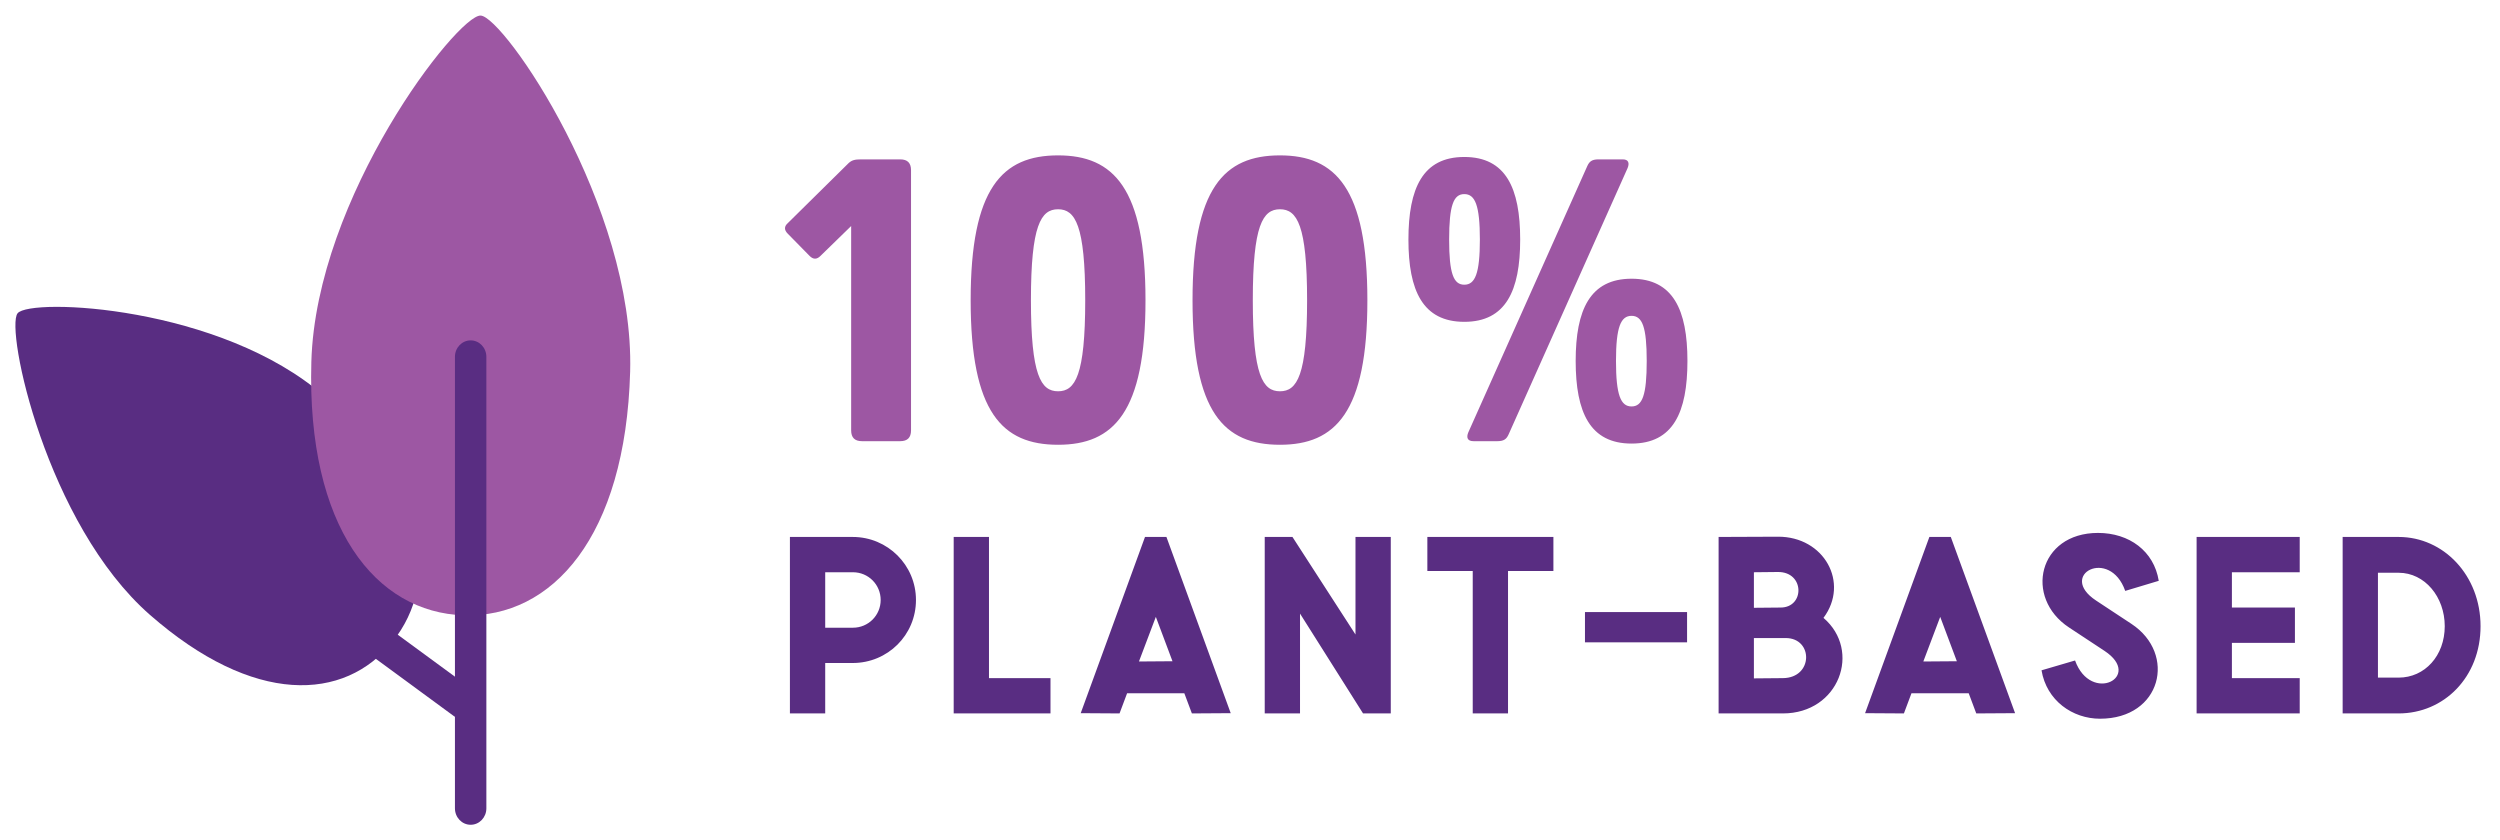
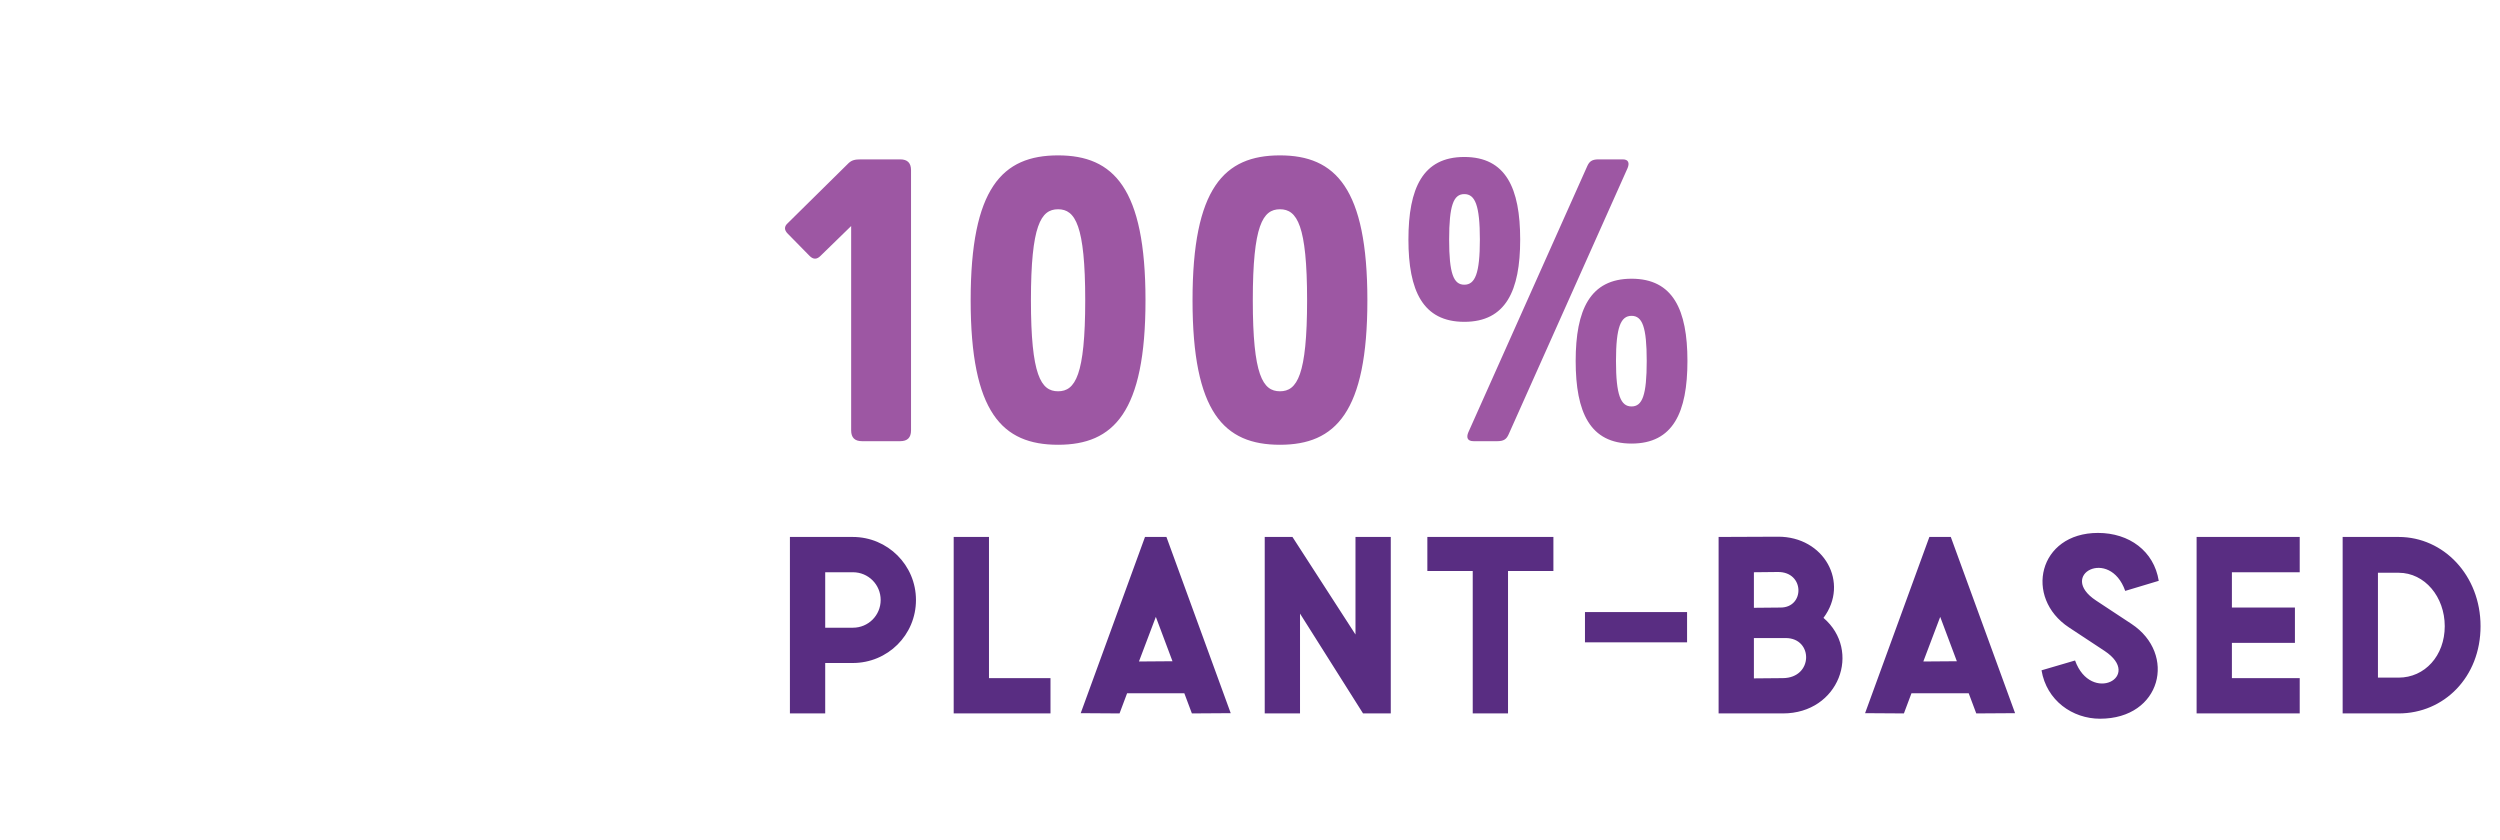
<svg xmlns="http://www.w3.org/2000/svg" width="238" height="80" viewBox="0 0 238 80" fill="none">
  <path d="M75.2 67.918V51.118H81.176C84.512 51.118 87.2 53.806 87.2 57.118C87.2 60.454 84.512 63.118 81.176 63.118H78.56V67.918H75.2ZM78.56 59.758H81.2C82.664 59.758 83.84 58.582 83.84 57.118C83.84 55.654 82.664 54.478 81.2 54.478H78.56V59.758ZM90.791 67.918V51.118H94.151V64.558H100.007V67.918H90.791ZM106.58 67.918L102.884 67.894L109.004 51.118H111.044L117.164 67.894L113.468 67.918L112.748 65.998H107.3L106.58 67.918ZM108.428 62.974L111.62 62.95L110.036 58.726L108.428 62.974ZM120.402 67.918V51.118H123.042L129.042 60.406V51.118H132.402V67.918H129.762L123.762 58.414V67.918H120.402ZM140.204 67.918V54.358H135.884V51.118H147.884V54.358H143.564V67.918H140.204ZM150.889 61.15V58.27H160.609V61.15H150.889ZM163.611 67.918V51.118L169.251 51.094C173.667 51.07 176.091 55.486 173.595 58.822C177.243 61.942 175.083 67.918 169.731 67.918H163.611ZM166.971 57.862L169.515 57.838C171.819 57.838 171.819 54.43 169.251 54.454L166.971 54.478V57.862ZM166.971 64.582L169.731 64.558C172.635 64.534 172.635 60.742 169.995 60.742H166.971V64.582ZM181.252 67.918L177.556 67.894L183.676 51.118H185.716L191.836 67.894L188.14 67.918L187.42 65.998H181.972L181.252 67.918ZM183.1 62.974L186.292 62.95L184.708 58.726L183.1 62.974ZM199.921 68.422C197.305 68.422 194.833 66.694 194.353 63.814L197.545 62.878C199.057 67.054 204.049 64.414 200.353 61.966L196.969 59.734C192.673 56.902 194.041 50.734 199.729 50.734C202.705 50.734 205.057 52.462 205.513 55.294L202.321 56.254C200.857 52.078 195.841 54.718 199.537 57.166L202.921 59.398C207.241 62.254 205.777 68.422 199.921 68.422ZM209.117 67.918V51.118H218.933V54.478H212.477V57.838H218.477V61.198H212.477V64.558H218.933V67.918H209.117ZM223.02 67.918V51.118H228.348C232.644 51.118 236.148 54.79 236.148 59.614C236.148 64.462 232.668 67.918 228.348 67.918H223.02ZM226.38 64.51H228.348C230.844 64.51 232.74 62.422 232.74 59.614C232.74 56.83 230.844 54.526 228.348 54.526H226.38V64.51Z" fill="#592D82" />
  <path d="M81.03 40.974V21.518L78.104 24.368C77.762 24.71 77.42 24.71 77.078 24.368L74.988 22.24C74.646 21.898 74.646 21.556 74.988 21.252L80.802 15.514C81.106 15.248 81.372 15.172 81.98 15.172H85.704C86.388 15.172 86.73 15.514 86.73 16.198V40.974C86.73 41.658 86.388 42 85.704 42H82.056C81.372 42 81.03 41.658 81.03 40.974ZM100.729 14.792C106.011 14.792 109.051 17.908 109.051 28.586C109.051 39.264 106.011 42.342 100.729 42.342C95.409 42.342 92.407 39.264 92.407 28.586C92.407 17.908 95.409 14.792 100.729 14.792ZM100.729 37.25C102.363 37.25 103.313 35.73 103.313 28.586C103.313 21.442 102.363 19.922 100.729 19.922C99.095 19.922 98.145 21.442 98.145 28.586C98.145 35.73 99.095 37.25 100.729 37.25ZM121.852 14.792C127.133 14.792 130.174 17.908 130.174 28.586C130.174 39.264 127.133 42.342 121.852 42.342C116.531 42.342 113.529 39.264 113.529 28.586C113.529 17.908 116.531 14.792 121.852 14.792ZM121.852 37.25C123.485 37.25 124.435 35.73 124.435 28.586C124.435 21.442 123.485 19.922 121.852 19.922C120.217 19.922 119.267 21.442 119.267 28.586C119.267 35.73 120.217 37.25 121.852 37.25ZM154.944 16.008L143.62 41.354C143.43 41.772 143.202 42 142.556 42H140.276C139.668 42 139.592 41.62 139.782 41.164L151.106 15.818C151.296 15.4 151.524 15.172 152.17 15.172H154.488C155.058 15.172 155.134 15.552 154.944 16.008ZM134.082 22.81C134.082 17.908 135.45 14.944 139.402 14.944C143.354 14.944 144.722 17.908 144.722 22.81C144.722 27.674 143.354 30.638 139.402 30.638C135.45 30.638 134.082 27.674 134.082 22.81ZM140.884 22.81C140.884 19.542 140.428 18.478 139.402 18.478C138.376 18.478 137.958 19.542 137.958 22.81C137.958 26.04 138.376 27.104 139.402 27.104C140.428 27.104 140.884 26.04 140.884 22.81ZM150.004 34.362C150.004 29.498 151.372 26.534 155.324 26.534C159.276 26.534 160.644 29.498 160.644 34.362C160.644 39.264 159.276 42.228 155.324 42.228C151.372 42.228 150.004 39.264 150.004 34.362ZM156.768 34.362C156.768 31.132 156.35 30.068 155.324 30.068C154.298 30.068 153.842 31.132 153.842 34.362C153.842 37.63 154.298 38.694 155.324 38.694C156.35 38.694 156.768 37.63 156.768 34.362Z" fill="#9D57A3" />
  <g clip-path="url(#clip0_131_229)">
    <path d="M30.898 37.73C40.759 46.364 41.975 55.342 37.379 61.084C32.782 66.826 24.138 67.171 14.277 58.537C4.417 49.903 0.478 31.319 1.675 29.826C2.871 28.323 21.037 29.096 30.898 37.73Z" fill="#592D82" />
    <path d="M59.99 35.39C59.551 51.154 52.532 58.838 44.157 58.577C35.782 58.316 29.201 50.225 29.64 34.461C30.079 18.696 43.559 1.418 45.752 1.481C47.936 1.543 60.429 19.625 59.99 35.39Z" fill="#9D57A3" />
    <path d="M44.806 78.518C43.979 78.518 43.31 77.819 43.31 76.952V33.97C43.31 33.104 43.979 32.404 44.806 32.404C45.634 32.404 46.302 33.104 46.302 33.97V76.952C46.302 77.819 45.634 78.518 44.806 78.518Z" fill="#592D82" />
-     <path d="M44.066 68.454C43.767 68.454 43.468 68.36 43.209 68.172L31.743 59.757C31.065 59.256 30.905 58.285 31.374 57.575C31.852 56.865 32.779 56.698 33.458 57.189L44.923 65.604C45.602 66.105 45.761 67.076 45.292 67.786C45.003 68.224 44.545 68.454 44.066 68.454Z" fill="#592D82" />
  </g>
  <defs>
    <clipPath id="clip0_131_229">
-       <rect width="60" height="80" fill="white" />
-     </clipPath>
+       </clipPath>
  </defs>
</svg>